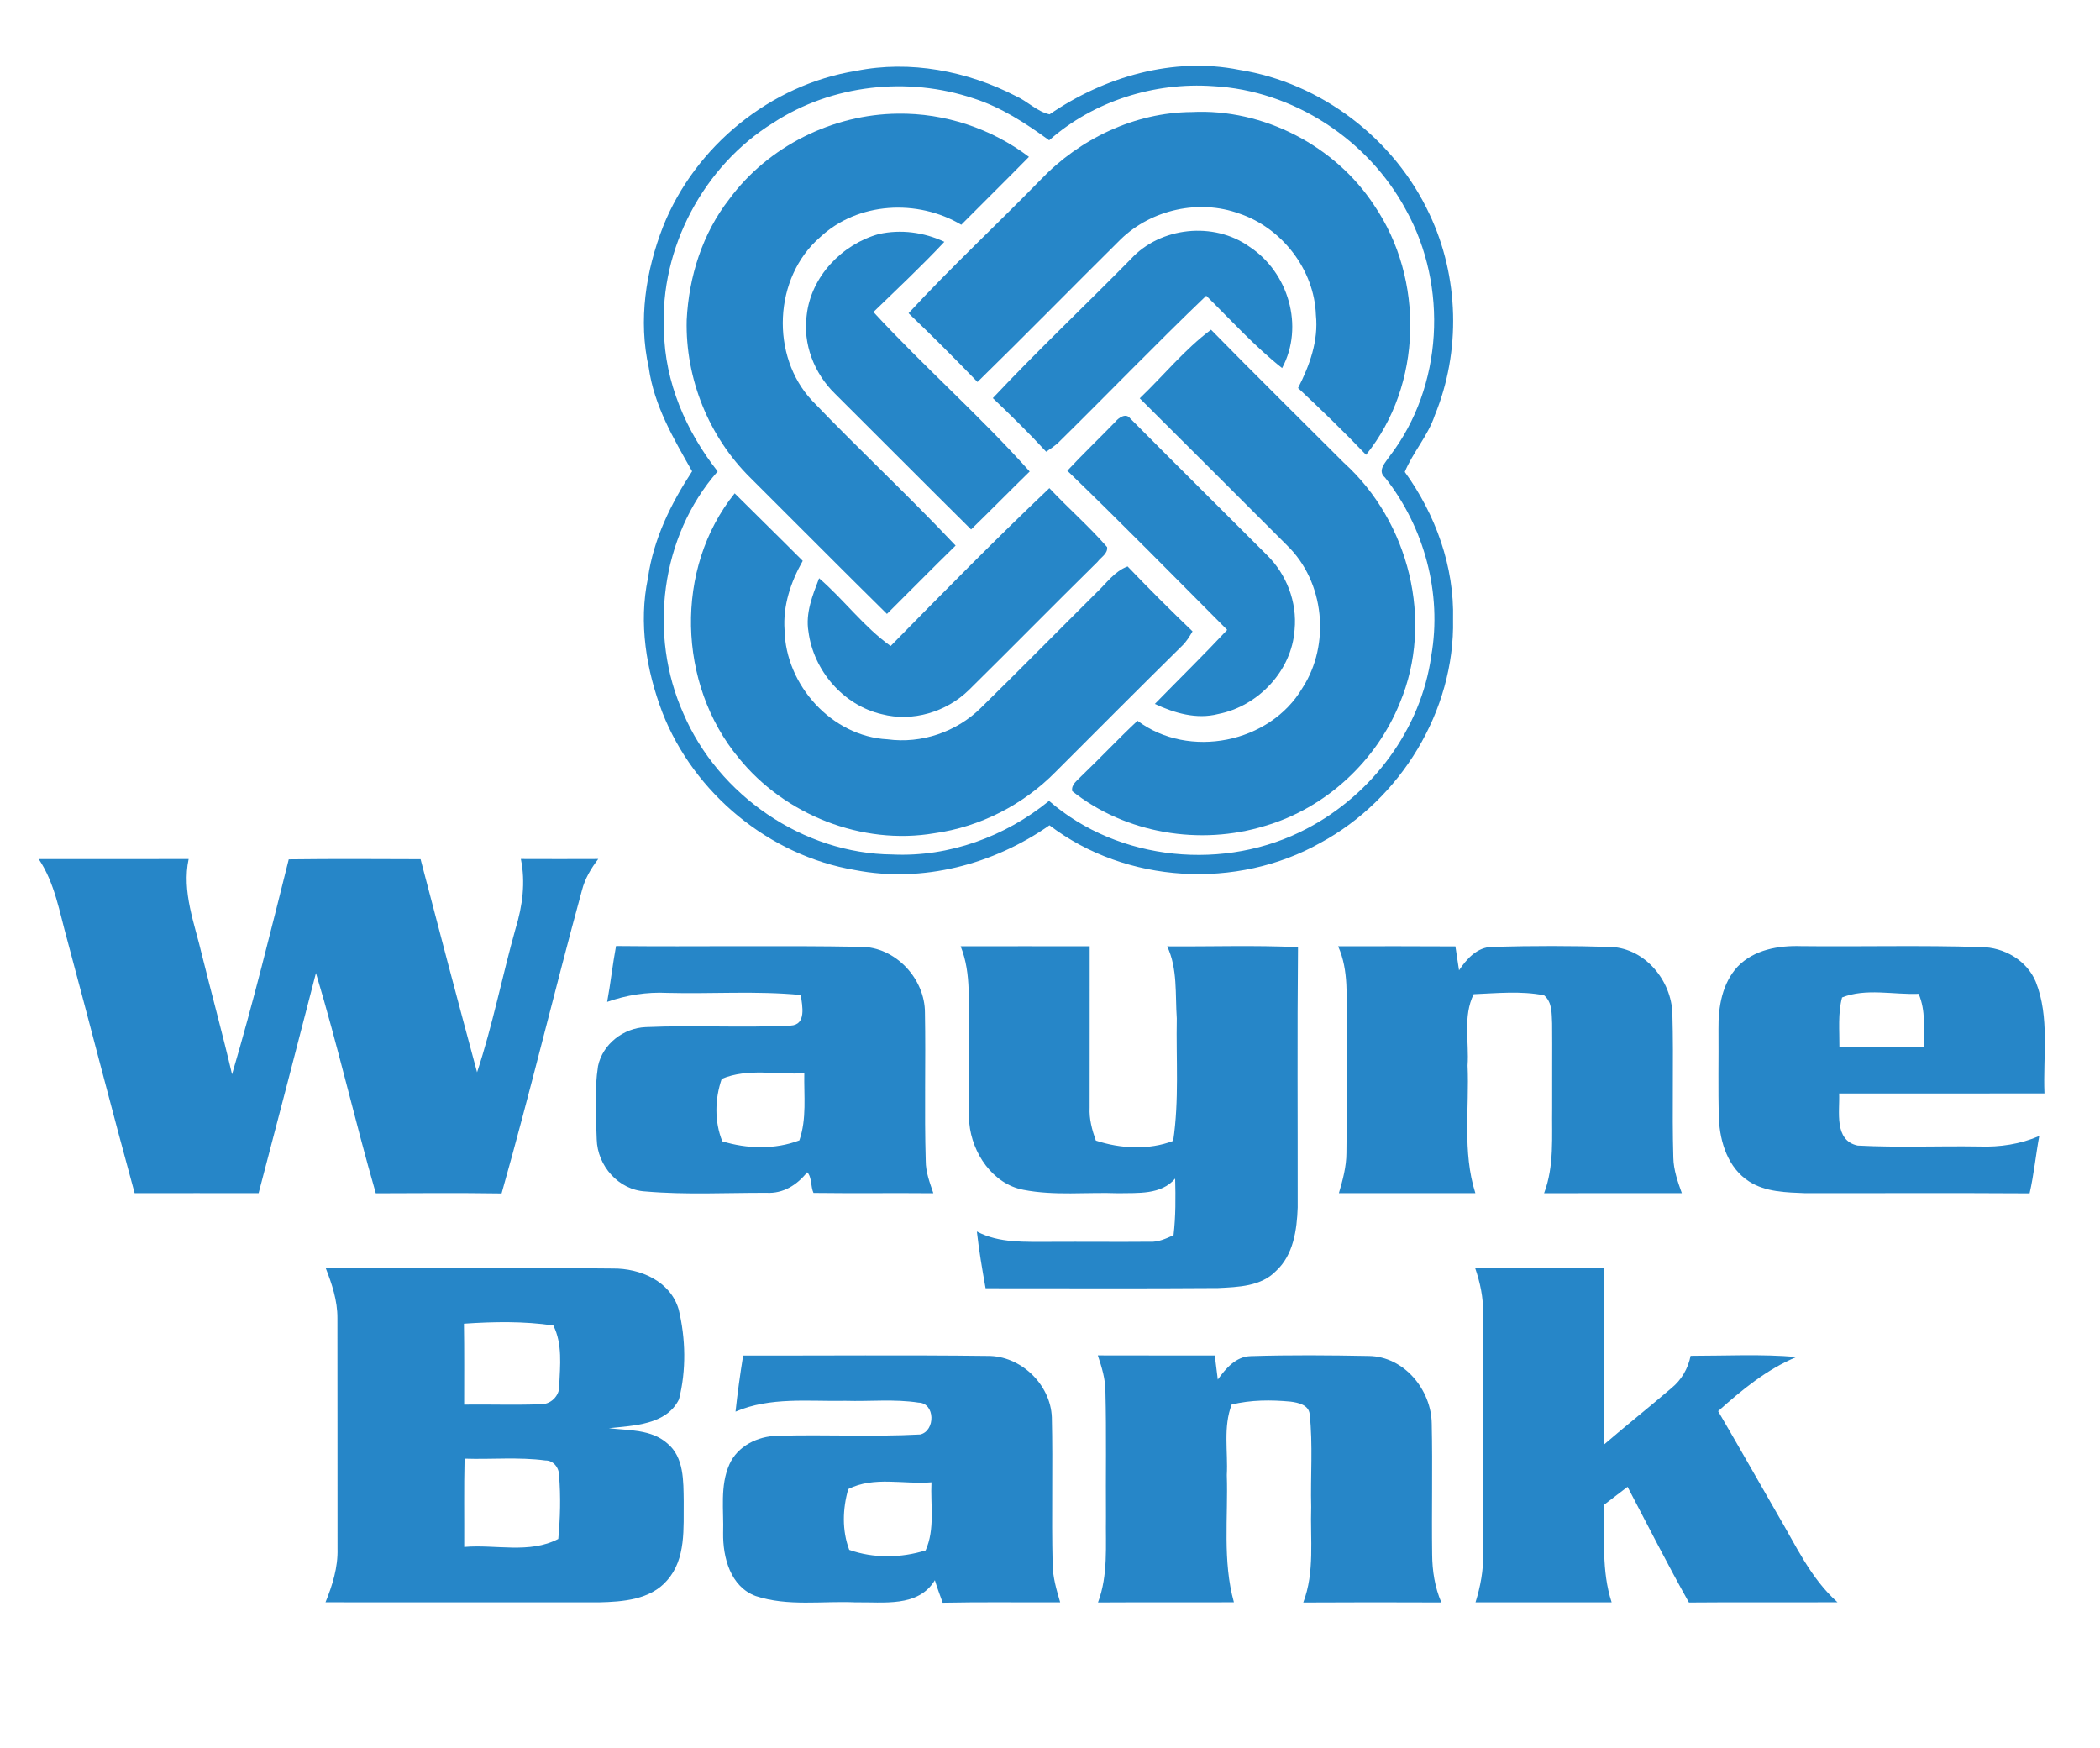
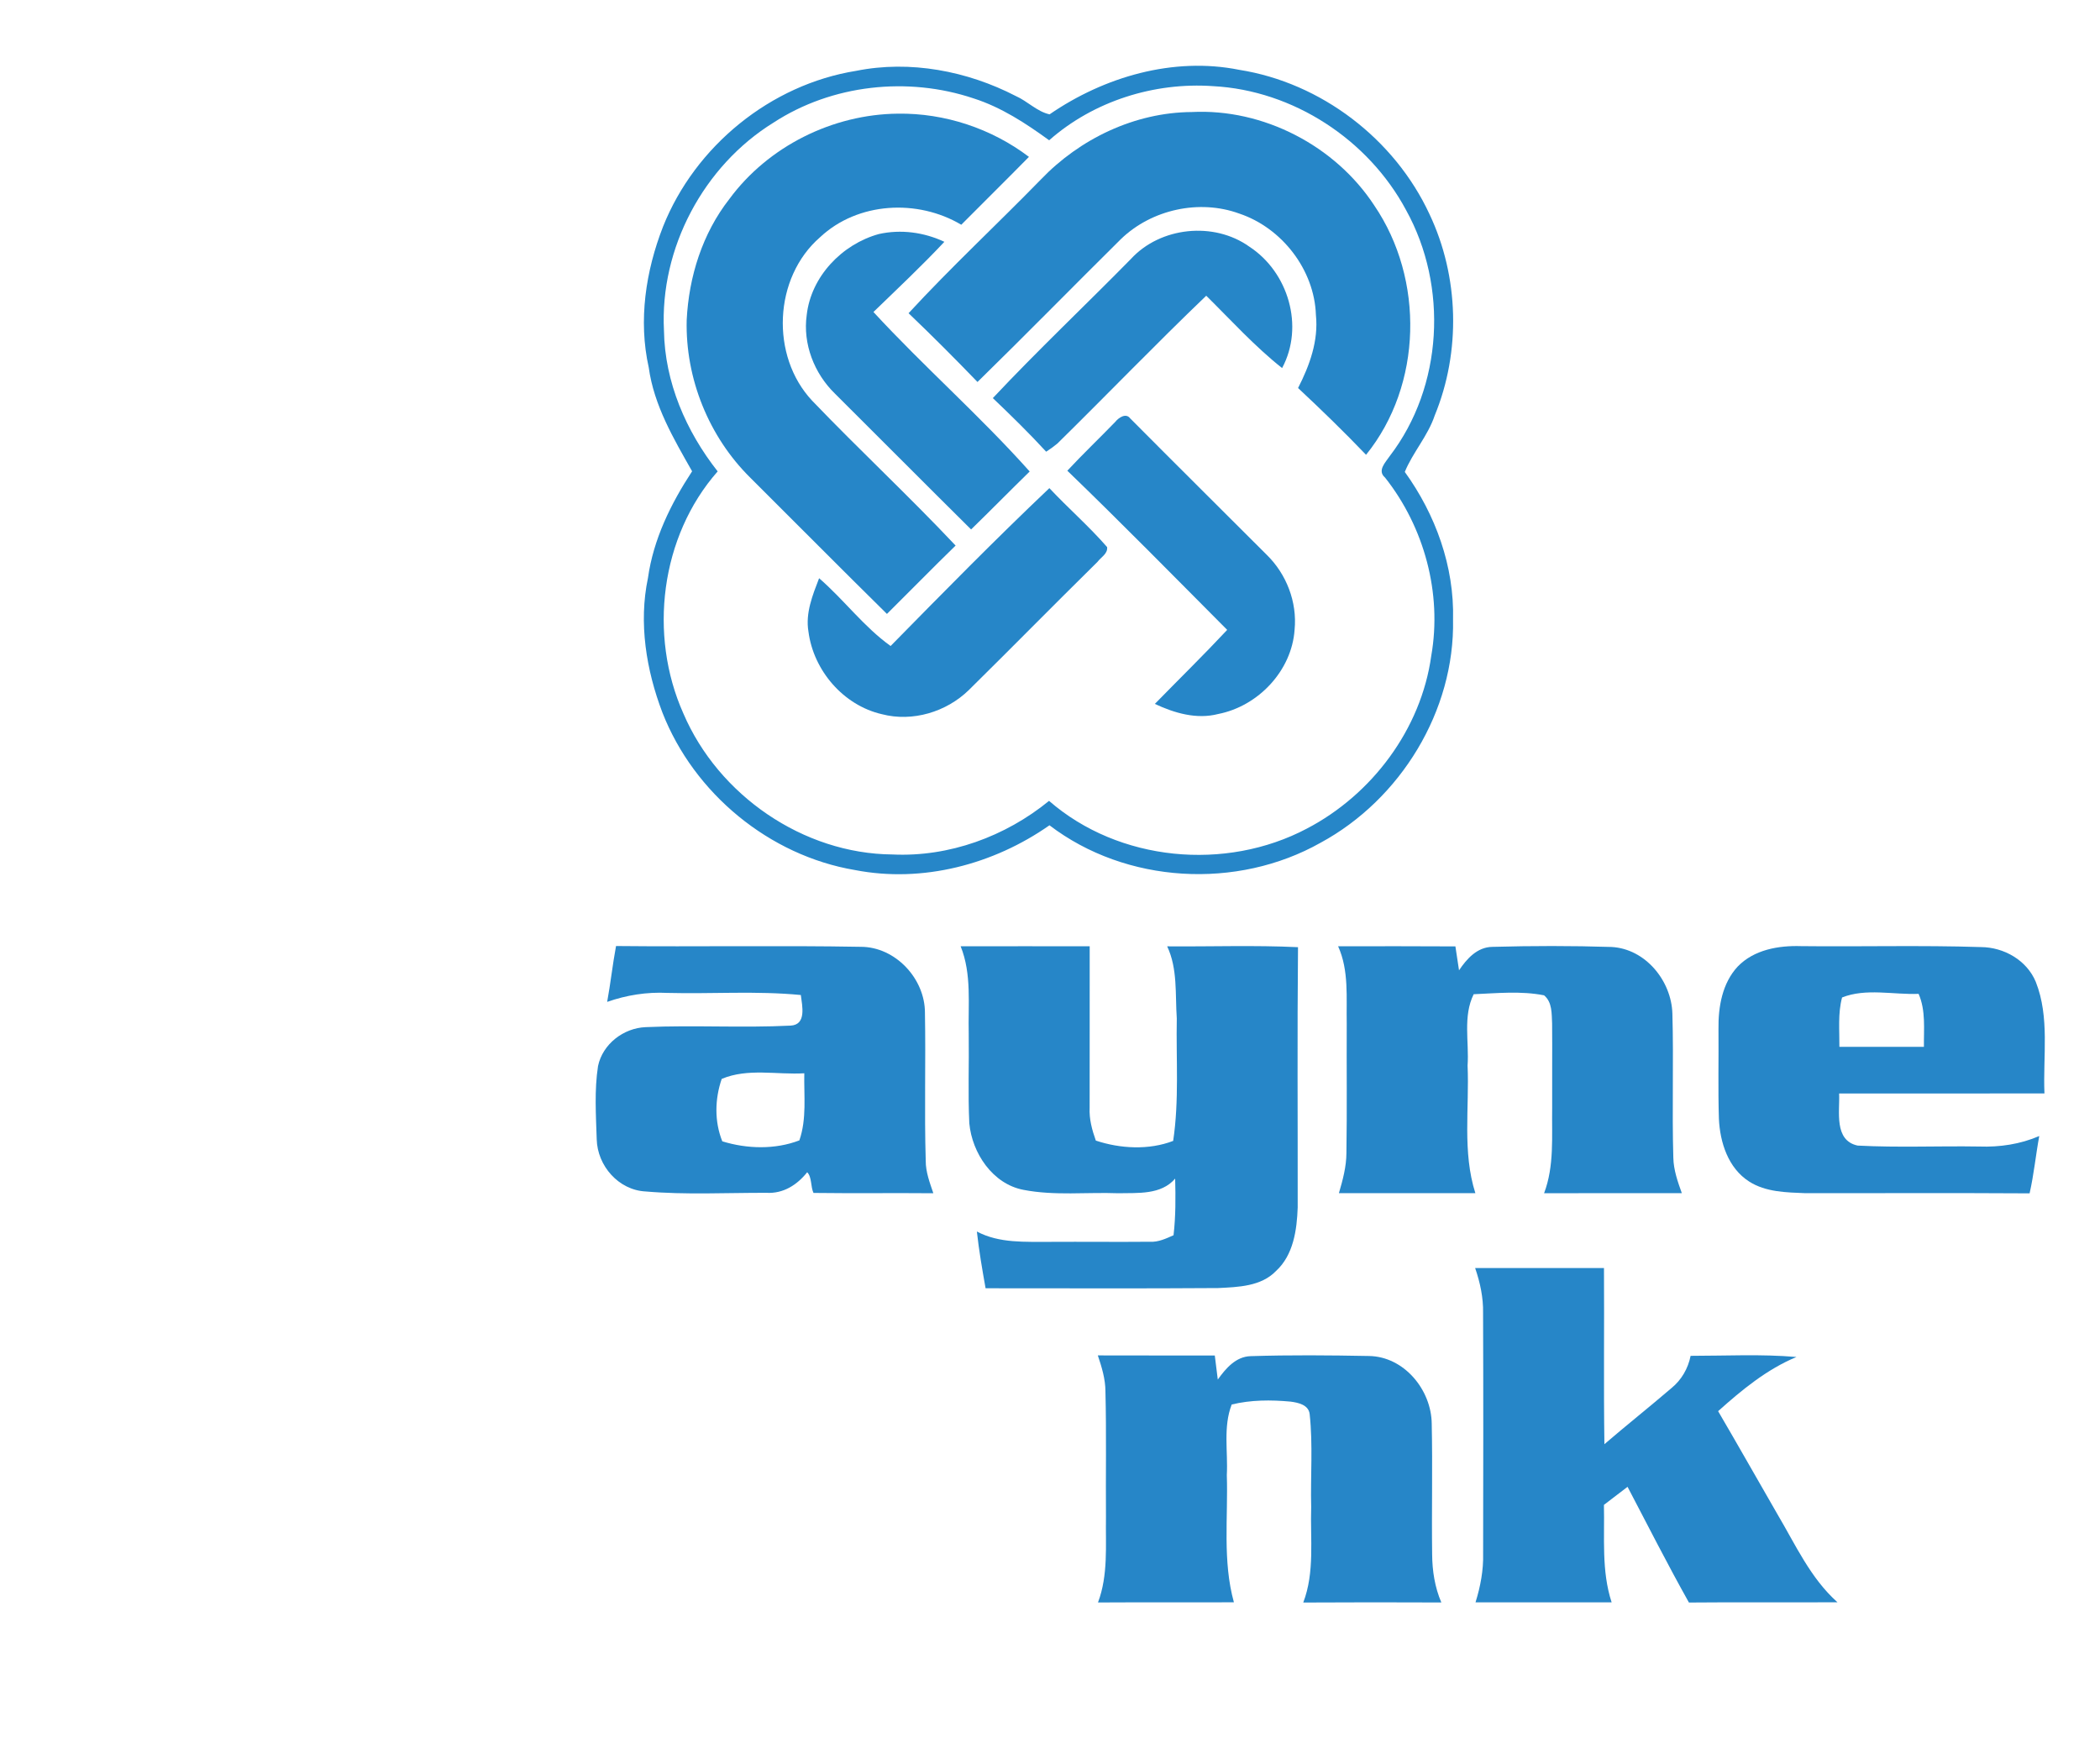
<svg xmlns="http://www.w3.org/2000/svg" width="400pt" height="333pt" viewBox="0 0 400 333" version="1.1">
  <g id="#2686c8ff">
    <path fill="#2686c8" opacity="1.00" d=" M 163.10 13.49 C 173.36 11.43 184.25 13.52 193.48 18.29 C 195.71 19.27 197.53 21.26 199.92 21.78 C 210.32 14.63 223.49 10.78 236.04 13.30 C 251.65 15.76 265.64 26.48 272.28 40.79 C 277.92 52.68 278.29 66.97 273.28 79.14 C 271.98 83.03 269.10 86.18 267.58 89.89 C 273.44 98.01 277.03 107.91 276.77 118.00 C 277.12 135.41 266.77 152.27 251.55 160.52 C 235.61 169.51 214.51 168.34 199.90 157.20 C 189.25 164.66 175.74 168.23 162.87 165.73 C 146.53 162.98 132.18 151.12 126.17 135.72 C 123.09 127.63 121.62 118.66 123.42 110.10 C 124.45 102.72 127.78 95.94 131.83 89.77 C 128.32 83.58 124.56 77.23 123.57 70.00 C 121.56 61.04 122.99 51.62 126.30 43.15 C 132.40 27.83 146.78 16.10 163.10 13.49 M 199.84 26.72 C 195.39 23.49 190.73 20.43 185.44 18.74 C 172.90 14.53 158.46 16.10 147.33 23.36 C 134.01 31.59 125.66 47.30 126.47 62.96 C 126.62 72.79 130.68 82.15 136.70 89.79 C 125.79 102.18 123.48 120.95 130.17 135.91 C 136.84 151.48 152.97 162.62 169.99 162.76 C 180.78 163.27 191.50 159.34 199.82 152.55 C 213.11 164.12 233.45 166.01 248.93 157.83 C 261.34 151.35 270.69 138.88 272.62 124.92 C 274.71 113.03 271.29 100.42 263.82 90.97 C 262.26 89.64 263.93 88.05 264.73 86.85 C 274.86 73.63 275.85 54.51 267.83 40.03 C 260.65 26.60 246.33 17.21 231.06 16.41 C 219.86 15.62 208.30 19.25 199.84 26.72 Z" />
    <path fill="#2686c8" opacity="1.00" d=" M 198.23 34.22 C 205.67 26.43 216.15 21.41 226.99 21.34 C 240.62 20.64 254.32 27.75 261.77 39.14 C 271.33 53.19 270.96 73.33 260.20 86.63 C 256.02 82.26 251.67 78.04 247.25 73.91 C 249.45 69.61 251.16 64.92 250.65 60.00 C 250.37 51.40 244.18 43.40 236.05 40.68 C 228.43 37.90 219.36 39.90 213.53 45.52 C 204.39 54.57 195.39 63.76 186.19 72.76 C 181.90 68.31 177.53 63.93 173.06 59.66 C 181.15 50.89 189.90 42.76 198.23 34.22 Z" />
    <path fill="#2686c8" opacity="1.00" d=" M 138.93 37.90 C 146.32 27.87 158.59 21.77 171.02 21.65 C 179.95 21.52 188.87 24.48 195.99 29.88 C 191.72 34.22 187.39 38.49 183.10 42.81 C 174.78 37.86 163.37 38.46 156.20 45.19 C 147.34 52.88 146.70 67.81 154.70 76.33 C 163.65 85.67 173.15 94.50 182.02 103.92 C 177.61 108.21 173.31 112.61 168.94 116.94 C 160.23 108.36 151.63 99.67 142.97 91.05 C 135.02 83.23 130.52 72.10 130.80 60.96 C 131.20 52.71 133.80 44.45 138.93 37.90 Z" />
    <path fill="#2686c8" opacity="1.00" d=" M 167.40 44.58 C 171.60 43.64 176.00 44.24 179.88 46.06 C 175.55 50.68 170.92 55.02 166.37 59.43 C 175.98 69.85 186.70 79.24 196.13 89.81 C 192.39 93.46 188.72 97.20 184.97 100.85 C 176.29 92.25 167.68 83.58 159.02 74.96 C 155.09 71.14 152.89 65.49 153.66 60.01 C 154.48 52.67 160.39 46.51 167.40 44.58 Z" />
    <path fill="#2686c8" opacity="1.00" d=" M 215.40 49.34 C 221.02 43.20 231.22 42.15 237.98 46.99 C 245.40 51.84 248.47 62.17 244.21 70.11 C 239.00 65.99 234.49 61.00 229.76 56.33 C 220.14 65.54 210.90 75.15 201.40 84.49 C 200.72 85.05 200.01 85.57 199.27 86.04 C 196.02 82.50 192.58 79.14 189.11 75.83 C 197.62 66.77 206.68 58.21 215.40 49.34 Z" />
-     <path fill="#2686c8" opacity="1.00" d=" M 217.09 75.87 C 221.63 71.54 225.63 66.56 230.67 62.80 C 239.02 71.33 247.53 79.69 255.96 88.13 C 268.39 99.36 273.18 118.30 266.64 133.88 C 262.16 144.99 252.49 153.93 240.97 157.31 C 228.61 161.12 214.41 158.79 204.23 150.69 C 204.01 149.41 205.18 148.70 205.92 147.88 C 209.55 144.41 212.99 140.73 216.67 137.29 C 226.44 144.62 241.86 141.57 248.07 131.06 C 253.47 122.75 252.31 110.82 245.16 103.89 C 235.81 94.54 226.47 85.19 217.09 75.87 Z" />
    <path fill="#2686c8" opacity="1.00" d=" M 212.43 80.36 C 213.03 79.59 214.45 78.59 215.26 79.68 C 223.90 88.38 232.61 97.01 241.28 105.68 C 245.04 109.35 247.10 114.68 246.59 119.94 C 246.06 127.76 239.66 134.51 232.05 136.00 C 227.92 137.07 223.71 135.83 219.97 134.08 C 224.56 129.38 229.26 124.78 233.75 119.98 C 223.65 109.83 213.61 99.61 203.30 89.66 C 206.26 86.48 209.41 83.48 212.43 80.36 Z" />
    <path fill="#2686c8" opacity="1.00" d=" M 169.64 123.05 C 179.60 112.91 189.57 102.76 199.88 92.98 C 203.46 96.80 207.44 100.25 210.88 104.21 C 211.03 105.48 209.69 106.15 209.04 107.03 C 200.82 115.13 192.74 123.35 184.53 131.45 C 180.25 135.62 173.81 137.56 167.98 136.04 C 160.65 134.36 154.94 127.71 153.99 120.30 C 153.39 116.78 154.78 113.36 156.02 110.14 C 160.75 114.23 164.55 119.41 169.64 123.05 Z" />
-     <path fill="#2686c8" opacity="1.00" d=" M 140.69 144.35 C 129.04 130.31 128.41 108.28 139.94 93.97 C 144.24 98.27 148.61 102.51 152.90 106.83 C 150.63 110.83 149.10 115.36 149.44 120.02 C 149.65 130.51 158.44 140.27 169.05 140.82 C 175.52 141.69 182.18 139.43 186.82 134.85 C 194.23 127.58 201.52 120.17 208.89 112.85 C 210.76 111.09 212.29 108.81 214.78 107.89 C 218.81 112.11 222.94 116.22 227.15 120.26 C 226.56 121.26 225.96 122.27 225.10 123.07 C 217.04 131.01 209.06 139.03 201.06 147.03 C 194.92 153.28 186.70 157.50 178.01 158.71 C 164.18 161.06 149.47 155.23 140.69 144.35 Z" />
-     <path fill="#2686c8" opacity="1.00" d=" M 7.38 163.64 C 16.90 163.62 26.41 163.65 35.93 163.63 C 34.61 169.89 37.07 175.92 38.47 181.92 C 40.35 189.50 42.42 197.03 44.20 204.64 C 48.20 191.10 51.57 177.38 55.00 163.69 C 63.37 163.58 71.74 163.63 80.11 163.66 C 83.64 177.21 87.22 190.74 90.87 204.25 C 93.84 195.29 95.65 185.96 98.21 176.86 C 99.52 172.58 100.13 168.06 99.21 163.62 C 104.12 163.63 109.04 163.65 113.95 163.62 C 112.58 165.41 111.41 167.37 110.85 169.58 C 105.59 188.79 100.97 208.17 95.54 227.33 C 87.55 227.21 79.57 227.27 71.58 227.30 C 67.57 213.38 64.36 199.23 60.18 185.35 C 56.58 199.34 52.92 213.31 49.26 227.28 C 41.39 227.27 33.52 227.26 25.65 227.28 C 21.25 211.21 17.12 195.07 12.79 178.97 C 11.33 173.76 10.46 168.22 7.38 163.64 Z" />
    <path fill="#2686c8" opacity="1.00" d=" M 117.34 180.20 C 132.87 180.36 148.42 180.07 163.95 180.35 C 170.54 180.34 176.20 186.41 176.18 192.93 C 176.35 202.32 176.05 211.71 176.33 221.10 C 176.32 223.25 177.10 225.28 177.78 227.29 C 170.17 227.22 162.56 227.33 154.95 227.23 C 154.39 226.05 154.66 224.20 153.75 223.29 C 151.83 225.70 149.20 227.39 146.00 227.21 C 138.33 227.19 130.62 227.61 122.97 226.95 C 117.82 226.69 113.78 222.06 113.66 217.00 C 113.51 212.36 113.20 207.66 113.91 203.06 C 114.79 198.87 118.76 195.82 122.98 195.65 C 132.17 195.24 141.39 195.82 150.58 195.36 C 153.67 195.20 152.79 191.58 152.54 189.53 C 144.08 188.71 135.57 189.35 127.09 189.13 C 123.20 188.93 119.33 189.55 115.65 190.84 C 116.30 187.31 116.68 183.73 117.34 180.20 M 137.47 205.51 C 136.15 209.33 136.06 213.62 137.58 217.40 C 142.28 218.85 147.63 219.00 152.26 217.22 C 153.69 213.10 153.11 208.71 153.20 204.44 C 147.98 204.75 142.43 203.41 137.47 205.51 Z" />
    <path fill="#2686c8" opacity="1.00" d=" M 182.98 180.25 C 191.17 180.24 199.37 180.23 207.56 180.25 C 207.55 190.50 207.57 200.74 207.55 210.99 C 207.44 213.15 208.01 215.24 208.73 217.26 C 213.39 218.81 218.84 219.10 223.46 217.32 C 224.62 209.59 224.00 201.77 224.15 194.00 C 223.83 189.40 224.34 184.55 222.32 180.26 C 230.62 180.33 238.94 180.02 247.24 180.42 C 247.08 196.94 247.20 213.47 247.18 229.99 C 247.03 234.27 246.37 239.06 243.04 242.11 C 240.20 245.05 235.82 245.16 232.01 245.35 C 217.25 245.46 202.49 245.38 187.73 245.39 C 187.09 241.80 186.47 238.20 186.07 234.58 C 190.36 236.86 195.31 236.52 200.01 236.55 C 206.35 236.51 212.69 236.59 219.02 236.53 C 220.63 236.63 222.10 235.92 223.53 235.29 C 223.95 231.71 223.93 228.10 223.84 224.50 C 221.14 227.64 216.72 227.20 213.01 227.29 C 206.98 227.06 200.88 227.80 194.93 226.64 C 189.07 225.52 185.16 219.64 184.63 213.97 C 184.36 208.30 184.60 202.62 184.52 196.95 C 184.38 191.37 185.12 185.56 182.98 180.25 Z" />
    <path fill="#2686c8" opacity="1.00" d=" M 254.88 180.25 C 262.33 180.24 269.78 180.22 277.22 180.27 C 277.46 181.78 277.69 183.31 277.91 184.83 C 279.38 182.63 281.37 180.40 284.25 180.36 C 291.82 180.15 299.40 180.14 306.97 180.38 C 313.42 180.73 318.37 186.82 318.55 193.07 C 318.81 202.22 318.46 211.39 318.73 220.54 C 318.78 222.87 319.57 225.10 320.35 227.28 C 311.60 227.27 302.86 227.26 294.11 227.29 C 296.08 222.09 295.56 216.48 295.65 211.04 C 295.62 205.67 295.69 200.31 295.64 194.95 C 295.54 193.09 295.69 190.91 294.11 189.59 C 289.70 188.72 285.16 189.19 280.70 189.38 C 278.62 193.60 279.85 198.44 279.54 202.96 C 279.89 211.06 278.52 219.41 281.02 227.27 C 272.36 227.28 263.69 227.27 255.03 227.27 C 255.76 224.78 256.45 222.24 256.46 219.63 C 256.59 211.40 256.48 203.18 256.52 194.96 C 256.42 190.03 256.97 184.88 254.88 180.25 Z" />
    <path fill="#2686c8" opacity="1.00" d=" M 331.00 184.10 C 334.10 180.89 338.77 180.08 343.06 180.22 C 354.47 180.35 365.90 180.03 377.31 180.40 C 381.69 180.42 386.06 182.90 387.77 187.03 C 390.45 193.80 389.12 201.20 389.42 208.28 C 376.38 208.29 363.35 208.28 350.31 208.29 C 350.46 211.70 349.27 217.22 353.83 218.21 C 361.54 218.62 369.28 218.26 377.00 218.39 C 380.91 218.53 384.82 217.95 388.43 216.39 C 387.76 220.02 387.41 223.71 386.59 227.31 C 372.36 227.22 358.14 227.29 343.92 227.28 C 340.28 227.13 336.32 227.09 333.16 225.05 C 329.17 222.50 327.61 217.60 327.41 213.09 C 327.23 207.39 327.38 201.69 327.33 196.00 C 327.27 191.80 328.04 187.27 331.00 184.10 M 350.87 190.00 C 350.05 193.06 350.39 196.27 350.36 199.40 C 355.73 199.39 361.09 199.40 366.46 199.40 C 366.42 196.02 366.84 192.50 365.45 189.31 C 360.65 189.50 355.38 188.19 350.87 190.00 Z" />
-     <path fill="#2686c8" opacity="1.00" d=" M 116.72 241.63 C 121.93 241.57 127.70 244.03 129.27 249.42 C 130.61 254.97 130.74 261.00 129.33 266.55 C 126.90 271.44 120.70 271.53 115.97 272.05 C 119.75 272.49 124.06 272.24 127.10 274.93 C 130.32 277.57 130.17 282.17 130.23 285.95 C 130.17 291.05 130.71 296.95 127.05 301.05 C 123.86 304.75 118.60 305.11 114.06 305.22 C 96.71 305.21 79.36 305.22 62.00 305.21 C 63.32 301.97 64.39 298.55 64.29 295.00 C 64.27 280.36 64.30 265.71 64.27 251.07 C 64.29 247.75 63.23 244.57 62.03 241.52 C 80.26 241.63 98.49 241.43 116.72 241.63 M 88.37 252.14 C 88.45 257.28 88.41 262.41 88.41 267.55 C 93.23 267.48 98.06 267.67 102.88 267.48 C 104.84 267.60 106.63 265.89 106.52 263.91 C 106.68 260.10 107.16 256.02 105.40 252.48 C 99.77 251.65 94.04 251.75 88.37 252.14 M 88.49 277.85 C 88.35 283.45 88.45 289.06 88.42 294.67 C 94.35 294.14 100.85 296.03 106.34 293.14 C 106.71 289.13 106.82 285.09 106.49 281.07 C 106.51 279.61 105.43 278.16 103.88 278.19 C 98.79 277.51 93.62 278.02 88.49 277.85 Z" />
    <path fill="#2686c8" opacity="1.00" d=" M 280.98 241.54 C 289.16 241.55 297.34 241.55 305.52 241.54 C 305.59 252.73 305.44 263.91 305.60 275.09 C 309.81 271.47 314.17 268.01 318.38 264.40 C 320.29 262.84 321.54 260.67 322.02 258.26 C 328.73 258.26 335.48 257.90 342.18 258.48 C 336.53 260.83 331.77 264.76 327.26 268.80 C 331.08 275.32 334.78 281.89 338.56 288.43 C 342.01 294.25 344.85 300.61 349.99 305.20 C 340.56 305.26 331.13 305.16 321.70 305.25 C 317.64 298.00 313.87 290.58 310.01 283.21 C 308.51 284.36 307.01 285.50 305.51 286.65 C 305.66 292.86 305.01 299.22 306.98 305.22 C 298.33 305.22 289.69 305.21 281.05 305.22 C 281.99 302.20 282.58 299.08 282.50 295.91 C 282.53 280.65 282.55 265.38 282.49 250.12 C 282.55 247.18 281.93 244.30 280.98 241.54 Z" />
-     <path fill="#2686c8" opacity="1.00" d=" M 141.55 258.21 C 157.06 258.23 172.58 258.09 188.08 258.28 C 194.39 258.20 200.12 263.68 200.35 269.98 C 200.57 279.29 200.27 288.60 200.50 297.91 C 200.52 300.42 201.24 302.83 201.94 305.22 C 194.48 305.25 187.02 305.13 179.56 305.29 C 179.05 303.86 178.50 302.45 178.07 301.00 C 174.89 306.26 168.18 305.11 162.98 305.22 C 156.65 304.93 150.07 306.04 143.95 304.02 C 139.13 302.25 137.67 296.64 137.74 292.03 C 137.88 287.66 137.10 283.04 138.94 278.92 C 140.49 275.44 144.34 273.56 148.02 273.50 C 157.11 273.21 166.21 273.73 175.29 273.24 C 178.20 272.54 178.15 267.24 174.95 267.17 C 170.36 266.46 165.69 266.97 161.08 266.83 C 154.06 266.97 146.73 266.04 140.10 268.89 C 140.48 265.31 140.98 261.75 141.55 258.21 M 161.57 283.64 C 160.49 287.42 160.36 291.50 161.76 295.22 C 166.39 296.87 171.64 296.78 176.31 295.32 C 178.13 291.23 177.21 286.67 177.42 282.35 C 172.17 282.79 166.46 281.15 161.57 283.64 Z" />
    <path fill="#2686c8" opacity="1.00" d=" M 209.11 258.18 C 216.53 258.21 223.96 258.18 231.39 258.20 C 231.59 259.72 231.78 261.25 231.96 262.78 C 233.48 260.66 235.39 258.39 238.24 258.32 C 245.73 258.08 253.25 258.15 260.75 258.29 C 267.45 258.39 272.64 264.73 272.71 271.19 C 272.89 279.48 272.68 287.78 272.79 296.08 C 272.81 299.21 273.30 302.35 274.54 305.24 C 265.77 305.20 257.01 305.20 248.24 305.25 C 250.46 299.43 249.55 293.13 249.75 287.06 C 249.60 281.16 250.10 275.23 249.46 269.36 C 249.26 267.58 247.27 267.17 245.82 266.98 C 242.08 266.63 238.27 266.64 234.61 267.53 C 232.95 271.81 233.92 276.49 233.68 280.96 C 233.94 289.04 232.84 297.31 235.03 305.21 C 226.40 305.23 217.77 305.19 209.14 305.24 C 211.11 300.01 210.57 294.39 210.66 288.94 C 210.60 280.98 210.76 273.03 210.56 265.07 C 210.56 262.69 209.86 260.41 209.11 258.18 Z" />
  </g>
</svg>